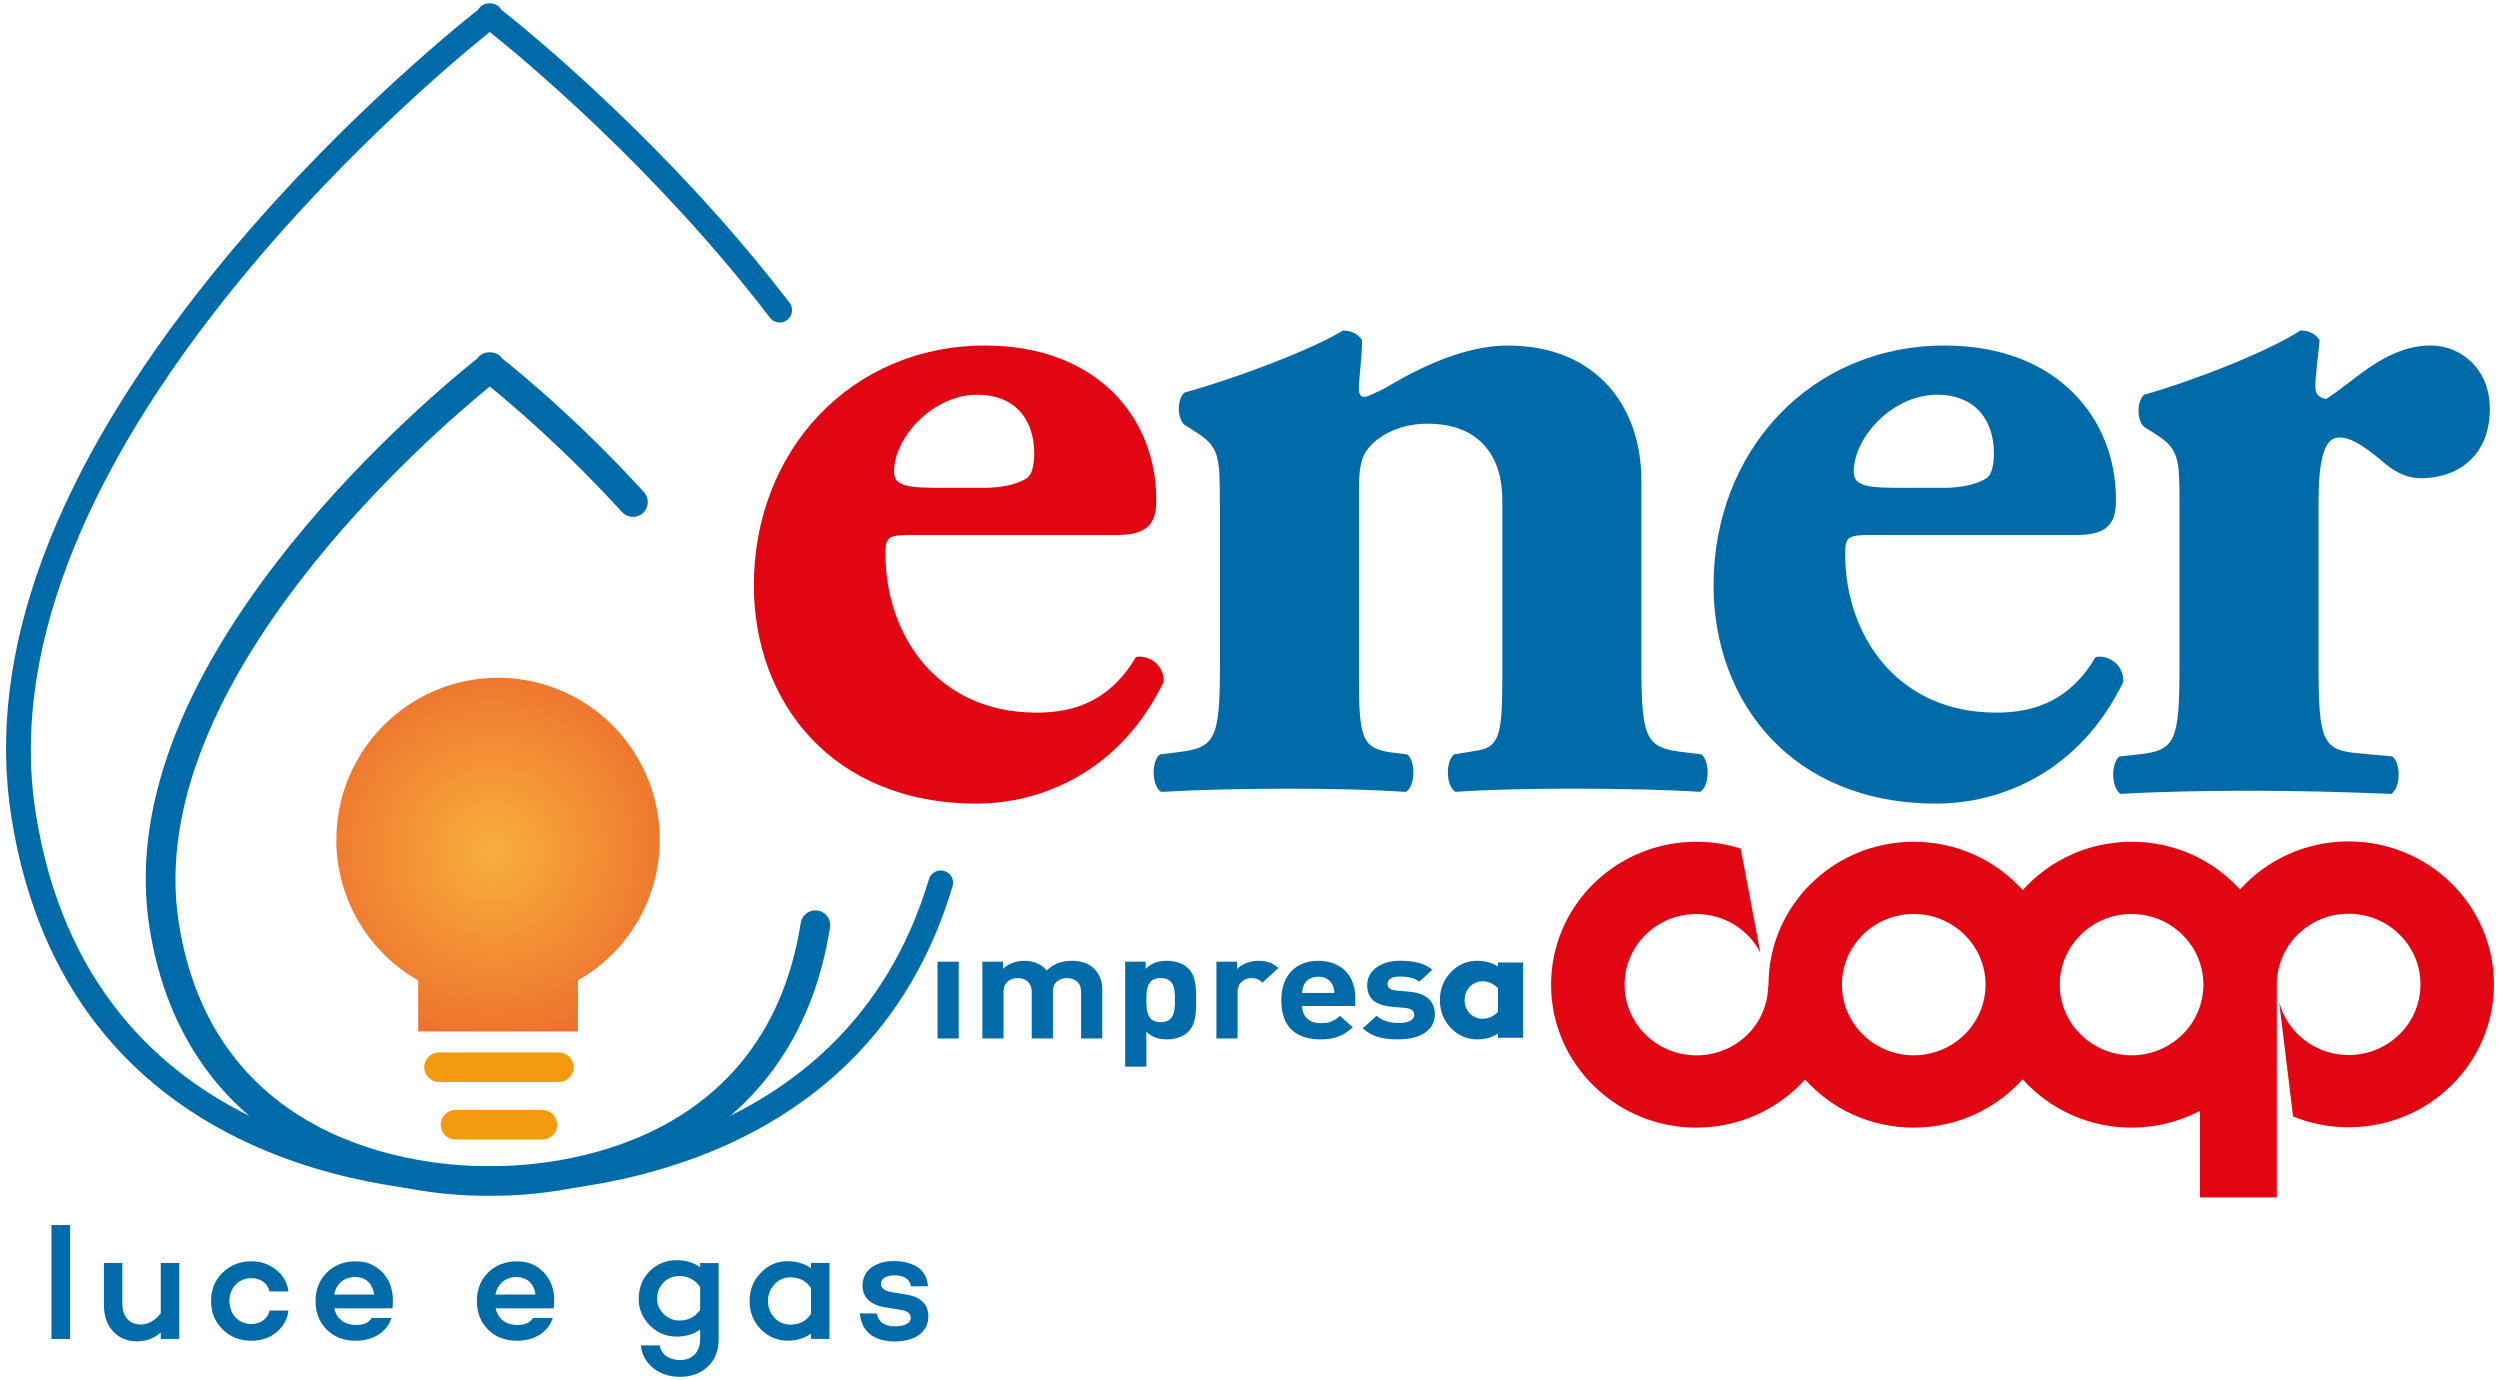
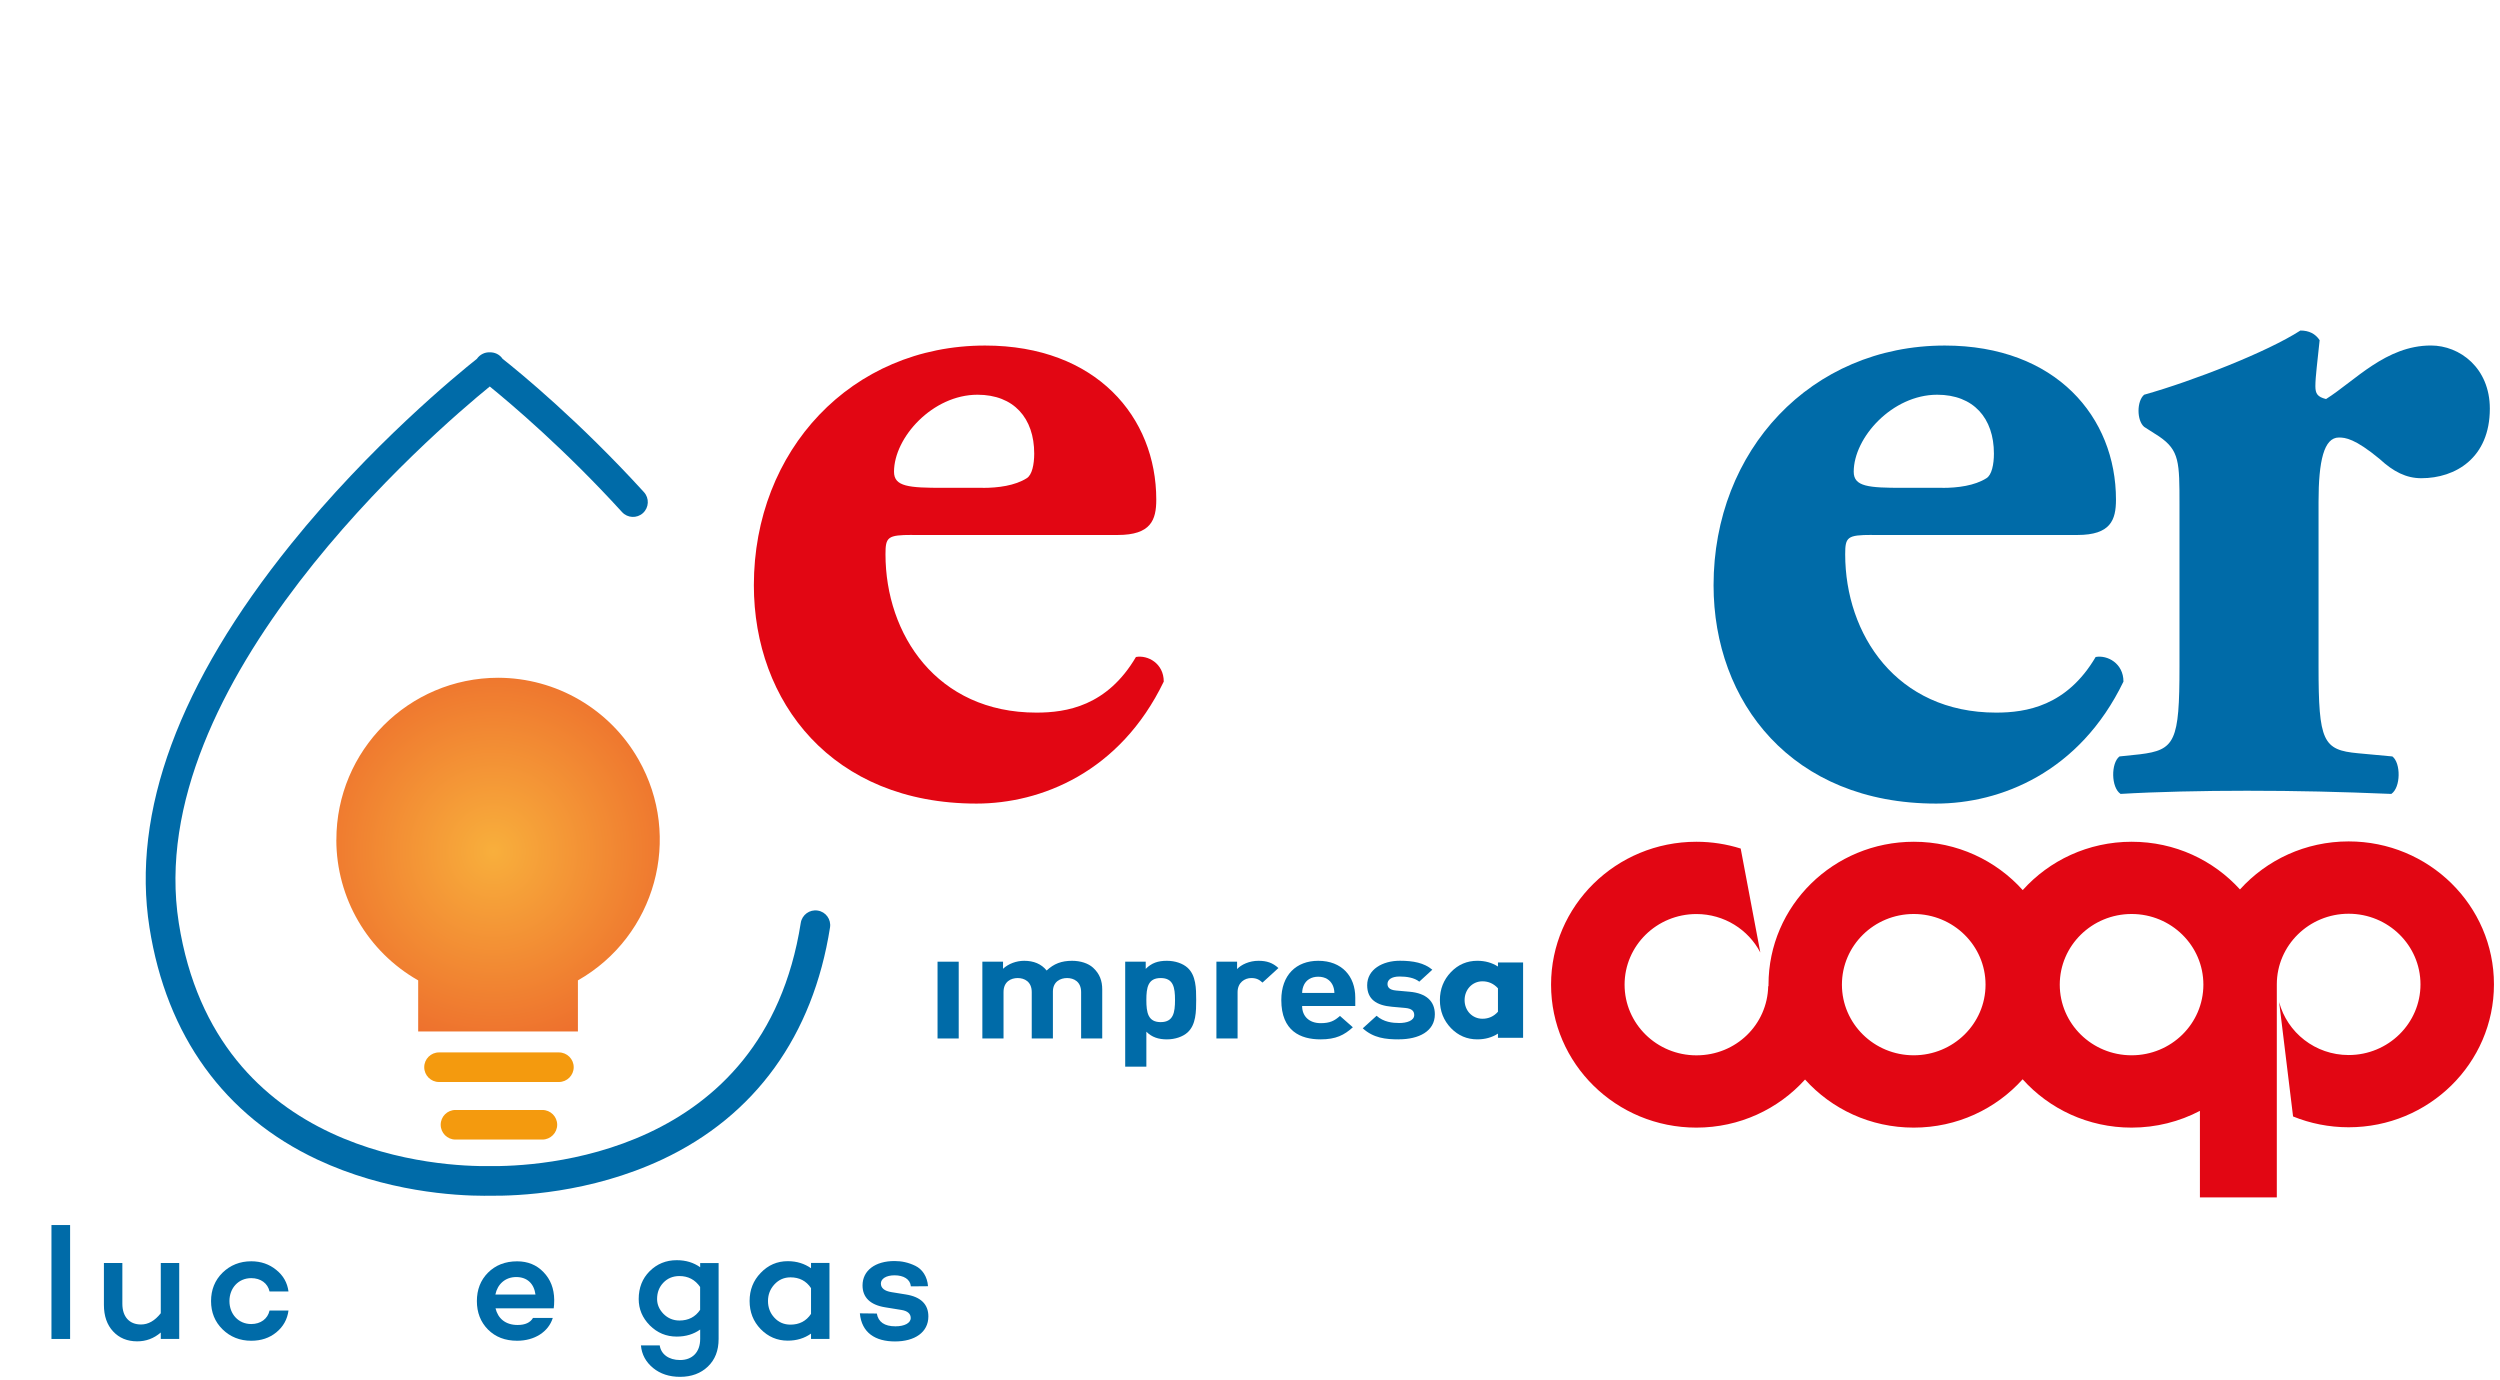
<svg xmlns="http://www.w3.org/2000/svg" id="Livello_3" viewBox="0 0 504.27 278.42">
  <defs>
    <style>.cls-1{fill:none;}.cls-2{clip-path:url(#clippath);}.cls-3{fill:#006ba8;}.cls-4{fill:#f49a0e;}.cls-5{fill:#e20613;}.cls-6{fill:url(#Sfumatura_senza_nome_3);}</style>
    <clipPath id="clippath">
      <path class="cls-1" d="M67.84,169.41c.01,11.73,6.31,22.54,16.51,28.34v10.3h32.22v-10.3c15.68-8.92,21.16-28.86,12.23-44.53-5.8-10.2-16.61-16.49-28.33-16.51-18.04,.03-32.65,14.67-32.62,32.7" />
    </clipPath>
    <radialGradient id="Sfumatura_senza_nome_3" cx="-559.73" cy="421.31" fx="-559.73" fy="421.31" r="7.15" gradientTransform="translate(4168.79 3297.82) scale(7.27 -7.42)" gradientUnits="userSpaceOnUse">
      <stop offset="0" stop-color="#f8af3c" />
      <stop offset="1" stop-color="#ea5b28" />
    </radialGradient>
  </defs>
  <g>
    <rect class="cls-3" x="10.38" y="247.1" width="3.76" height="22.98" />
    <path class="cls-3" d="M97.81,241.2c-6.11,0-19.98-.83-33.81-7.31-18.71-8.78-30.42-24.96-33.85-46.8-3.66-23.28,5.95-49.31,28.56-77.36,16-19.85,33.53-34.21,37.49-37.36,.29-.42,.68-.77,1.16-1,.44-.22,.92-.32,1.41-.3,.49-.02,.99,.08,1.45,.3,.47,.23,.87,.58,1.15,1,3.53,2.79,15.5,12.61,28.52,26.9,1.11,1.22,1.02,3.11-.2,4.22-1.22,1.11-3.11,1.02-4.22-.2-11.52-12.65-22.45-21.89-26.68-25.33-11.22,9.14-70.32,59.86-62.73,108.19,7.46,47.45,53.54,49.19,62.69,49.06,9.26,.12,55.31-1.61,62.77-49.06,.26-1.63,1.79-2.74,3.42-2.48,1.63,.25,2.74,1.78,2.48,3.41-3.43,21.84-15.13,38.02-33.85,46.8-14.58,6.83-29.21,7.38-34.82,7.31-.29,0-.6,0-.94,0" />
-     <path class="cls-3" d="M97.51,240.7c-16.53,0-83.99-4.47-95.23-75.97C-2.88,131.91,10.76,95.12,42.8,55.36,65.94,26.65,91.33,6,96.44,1.96c.24-.44,.62-.81,1.09-1.04,.39-.19,.83-.27,1.25-.24,.42-.03,.86,.05,1.25,.24,.47,.24,.85,.6,1.1,1.04,5.52,4.36,33.86,27.43,58.12,59.09,.84,1.09,.63,2.65-.46,3.49-1.09,.84-2.65,.63-3.49-.47-22.97-29.99-49.65-52.14-56.51-57.62C85.97,16.75-4.11,91.99,7.2,163.96c10.9,69.39,78.18,71.93,91.55,71.76,11.89,.17,71.76-1.84,88.62-58.37,.39-1.32,1.78-2.07,3.1-1.67,1.32,.39,2.07,1.78,1.67,3.1-17.89,59.96-80.94,62.1-93.39,61.93-.37,0-.79,0-1.24,0" />
    <path class="cls-3" d="M36.15,270.08h-3.72v-1.3c-1.4,1.2-2.98,1.78-4.76,1.78-2.01,0-3.63-.68-4.86-2.01-1.23-1.32-1.85-3.11-1.85-5.34v-8.45h3.72v8.22c0,2.63,1.42,4.18,3.76,4.18,1.46,0,2.78-.74,3.99-2.27v-10.13h3.72v15.31Z" />
    <path class="cls-3" d="M54.37,264.35h3.82c-.23,1.78-1.07,3.27-2.46,4.4-1.39,1.14-3.08,1.69-5.05,1.69-2.3,0-4.24-.78-5.79-2.3-1.55-1.52-2.32-3.43-2.32-5.7s.77-4.21,2.32-5.73c1.56-1.52,3.5-2.3,5.79-2.3,1.95,0,3.63,.59,5.02,1.72,1.42,1.13,2.26,2.59,2.49,4.37h-3.82c-.36-1.65-1.78-2.69-3.69-2.69-2.59,0-4.4,2.01-4.4,4.63s1.81,4.63,4.4,4.63c1.91,0,3.33-1.07,3.69-2.72" />
-     <path class="cls-3" d="M67.38,261.12h8.09c-.29-2.2-1.68-3.53-3.88-3.53s-3.78,1.42-4.21,3.53m11.78,2.78h-11.75c.48,2.04,2,3.36,4.46,3.36,1.52,0,2.55-.48,3.1-1.42h3.99c-.87,2.82-3.69,4.6-7.19,4.6-2.43,0-4.36-.74-5.89-2.27-1.49-1.52-2.23-3.43-2.23-5.73s.74-4.21,2.23-5.72c1.52-1.52,3.46-2.3,5.89-2.3,2.14,0,3.92,.72,5.31,2.17,1.42,1.46,2.14,3.31,2.17,5.6,0,.74-.03,1.33-.09,1.72" />
    <path class="cls-3" d="M99.92,261.12h8.09c-.29-2.2-1.68-3.53-3.88-3.53s-3.78,1.42-4.21,3.53m11.78,2.78h-11.75c.49,2.04,2,3.36,4.46,3.36,1.52,0,2.55-.48,3.1-1.42h3.99c-.87,2.82-3.69,4.6-7.18,4.6-2.43,0-4.37-.74-5.9-2.27-1.49-1.52-2.23-3.43-2.23-5.73s.74-4.21,2.23-5.72c1.52-1.52,3.46-2.3,5.9-2.3,2.13,0,3.91,.72,5.3,2.17,1.42,1.46,2.14,3.31,2.17,5.6,0,.74-.04,1.33-.1,1.72" />
    <path class="cls-3" d="M141.22,264.19v-4.6c-1.01-1.46-2.4-2.2-4.18-2.2-1.32,0-2.4,.46-3.23,1.33-.84,.87-1.27,1.97-1.27,3.3,0,1.1,.42,2.1,1.3,3.01,.87,.87,1.95,1.33,3.21,1.33,1.81,0,3.21-.72,4.18-2.17m3.72,5.89c0,2.36-.72,4.18-2.17,5.57-1.42,1.36-3.3,2.07-5.6,2.07-2.17,0-3.98-.59-5.44-1.78-1.46-1.2-2.3-2.72-2.46-4.56h3.79c.26,1.78,1.82,2.95,4.11,2.95,2.43,0,4.05-1.55,4.05-4.24v-1.91c-1.33,.94-2.88,1.42-4.73,1.42-2.1,0-3.91-.74-5.44-2.27-1.49-1.52-2.23-3.27-2.23-5.31,0-2.26,.74-4.14,2.2-5.6,1.5-1.49,3.31-2.23,5.47-2.23,1.85,0,3.4,.48,4.73,1.42v-.84h3.72v15.31Z" />
    <path class="cls-3" d="M163.59,265.03v-5.21c-.97-1.46-2.37-2.17-4.14-2.17-1.29,0-2.37,.48-3.24,1.42-.87,.94-1.3,2.07-1.3,3.36s.42,2.43,1.3,3.37c.87,.94,1.95,1.39,3.24,1.39,1.77,0,3.17-.71,4.14-2.17m3.72,5.05h-3.72v-1.07c-1.33,.94-2.88,1.42-4.69,1.42-2.14,0-3.95-.78-5.47-2.33-1.49-1.55-2.23-3.43-2.23-5.67s.74-4.11,2.23-5.66c1.52-1.59,3.33-2.37,5.47-2.37,1.81,0,3.36,.49,4.69,1.42v-1.07h3.72v15.31Z" />
    <path class="cls-3" d="M176.86,264.94c.29,1.72,1.55,2.59,3.76,2.59,1.81,0,3.08-.65,3.08-1.68,0-.84-.62-1.42-1.85-1.62l-3.33-.54c-3.01-.49-4.54-2.01-4.54-4.41,0-3.01,2.56-4.92,6.45-4.92,1.45,0,2.81,.29,4.21,.97,1.39,.68,2.4,2.14,2.55,4.11l-3.46,.03c-.13-1.45-1.46-2.23-3.3-2.23-1.72,0-2.75,.72-2.75,1.65s.72,1.52,2.17,1.75l2.85,.46c3.05,.48,4.56,2,4.56,4.43,0,3.21-2.75,5.05-6.73,5.05s-6.73-1.75-7.09-5.67l3.44,.04Z" />
    <g class="cls-2">
      <rect class="cls-6" x="67.81" y="136.7" width="69.91" height="71.35" />
    </g>
    <path class="cls-4" d="M112.73,218.25h-24.18c-1.65,0-2.98-1.34-2.98-2.99s1.34-2.98,2.98-2.98h24.18c1.65,0,2.99,1.34,2.99,2.98s-1.34,2.99-2.99,2.99" />
    <path class="cls-4" d="M109.4,229.86h-17.53c-1.65,0-2.98-1.34-2.98-2.99s1.34-2.98,2.98-2.98h17.53c1.65,0,2.99,1.34,2.99,2.98s-1.34,2.99-2.99,2.99" />
    <path class="cls-5" d="M198.25,98.41c3.03,0,6.48-.44,8.85-1.95,1.08-.65,1.51-2.8,1.51-4.97,0-7.13-4.1-11.87-11.44-11.87-9.06,0-16.84,8.63-16.84,15.54,0,3.02,3.03,3.24,9.93,3.24h7.98Zm-14.25,9.49c-4.97,0-5.39,.43-5.39,3.89,0,16.19,10.36,31.95,30.44,31.95,6.05,0,14.25-1.3,20.08-11.22,2.38-.44,5.61,1.29,5.61,4.96-8.85,18.35-24.83,24.61-37.78,24.61-29.14,0-44.9-20.51-44.9-44.04,0-27.2,19.64-48.35,46.63-48.35,22.45,0,34.54,14.46,34.54,31.08,0,4.11-1.08,7.13-7.77,7.13h-41.45Z" />
-     <path class="cls-3" d="M246.04,101.43c0-8.64,0-11.01-4.1-13.82l-3.03-1.94c-1.51-1.3-1.51-5.19,0-6.48,10.15-2.8,25.69-8.63,31.95-12.51,1.72,0,3.02,.64,3.88,1.94,0,3.02-.65,8.21-.65,9.72,0,1.3,.44,1.72,1.08,1.72s2.8-1.08,4.1-1.72c4.75-2.8,14.9-8.64,24.83-8.64,17.92,0,26.98,12.31,26.98,27.2v37.13c0,15.11,.87,16.84,8.64,17.7l3.46,.43c1.72,1.3,1.72,6.26-.21,7.56-6.7-.43-15.76-.64-26.12-.64-8.64,0-17.05,.21-23.31,.64-1.95-1.3-1.95-6.26-.22-7.56l3.89-.64c4.96-.65,5.82-2.38,5.82-14.25v-36.48c0-8.42-4.31-15.33-15.11-15.33-6.05,0-10.36,2.81-12.08,5.19-1.3,1.51-1.73,4.1-1.73,7.98v38.64c0,11.88,.87,13.6,6.26,14.47l3.46,.43c1.72,1.3,1.72,6.26-.21,7.56-6.7-.43-13.6-.64-23.96-.64-9.06,0-17.92,.21-25.47,.64-1.95-1.3-1.95-6.26-.22-7.56l3.46-.43c7.77-.87,8.64-2.59,8.64-17.7v-32.6Z" />
    <path class="cls-3" d="M391.83,98.41c3.03,0,6.48-.44,8.85-1.95,1.08-.65,1.51-2.8,1.51-4.97,0-7.13-4.1-11.87-11.44-11.87-9.06,0-16.84,8.63-16.84,15.54,0,3.02,3.02,3.24,9.93,3.24h7.98Zm-14.25,9.49c-4.97,0-5.39,.43-5.39,3.89,0,16.19,10.36,31.95,30.44,31.95,6.05,0,14.25-1.3,20.08-11.22,2.38-.44,5.61,1.29,5.61,4.96-8.85,18.35-24.83,24.61-37.78,24.61-29.14,0-44.9-20.51-44.9-44.04,0-27.2,19.64-48.35,46.63-48.35,22.45,0,34.54,14.46,34.54,31.08,0,4.11-1.08,7.13-7.77,7.13h-41.45Z" />
    <path class="cls-3" d="M439.62,101.86c0-8.64,0-11.01-4.1-13.82l-3.03-1.94c-1.51-1.3-1.51-5.19,0-6.48,9.93-2.8,24.83-8.63,31.52-12.95,1.73,0,3.03,.65,3.88,1.95-.43,4.31-.86,7.33-.86,9.28,0,1.51,.43,2.16,2.15,2.59,5.83-3.67,12.09-10.8,21.16-10.8,5.83,0,11.88,4.54,11.88,12.74,0,9.92-6.91,14.03-13.82,14.03-3.03,0-5.62-1.3-8.42-3.89-4.97-4.11-6.91-4.32-8.21-4.32-3.02,0-4.1,4.75-4.1,12.96v33.24c0,15.11,.87,16.84,7.98,17.49l6.91,.64c1.72,1.3,1.72,6.26-.21,7.56-10.36-.43-19-.64-29.14-.64-8.85,0-18.35,.21-25.47,.64-1.95-1.3-1.95-6.26-.22-7.56l4.11-.43c7.12-.87,7.99-2.59,7.99-17.7v-32.6Z" />
    <path class="cls-5" d="M371.53,198.61c0,7.87,6.48,14.25,14.48,14.25s14.49-6.38,14.49-14.25-6.49-14.25-14.49-14.25-14.48,6.38-14.48,14.25m43.94,0c0,7.87,6.48,14.25,14.49,14.25s14.48-6.38,14.48-14.25-6.48-14.25-14.48-14.25-14.49,6.38-14.49,14.25m36.35-19.2c5.37-5.95,13.2-9.69,21.92-9.69,16.18,0,29.31,12.91,29.31,28.83s-13.12,28.83-29.31,28.83c-3.97,0-7.76-.78-11.21-2.18l-2.81-23.07c1.62,6.14,7.28,10.68,14.02,10.68,8,0,14.49-6.38,14.49-14.25s-6.49-14.25-14.49-14.25-14.49,6.38-14.49,14.25v42.96h-15.51v-17.45c-4.11,2.16-8.81,3.38-13.79,3.38-8.75,0-16.61-3.77-21.97-9.75-5.37,5.98-13.22,9.75-21.97,9.75s-16.56-3.75-21.92-9.7c-5.37,5.95-13.2,9.7-21.92,9.7-16.19,0-29.31-12.91-29.31-28.83s13.11-28.83,29.31-28.83c3.11,0,6.12,.48,8.94,1.37l3.96,20.97c-2.4-4.61-7.28-7.76-12.89-7.76-8.01,0-14.49,6.38-14.49,14.25s6.48,14.25,14.49,14.25,14.32-6.22,14.48-13.95h.06v-.3c0-15.93,13.12-28.83,29.31-28.83,8.75,0,16.6,3.77,21.97,9.75,5.37-5.98,13.22-9.75,21.97-9.75s16.5,3.72,21.87,9.64" />
  </g>
  <g>
    <path class="cls-3" d="M302.15,204.08v-4.73c-.85-.94-1.91-1.41-3.13-1.41-2.04,0-3.6,1.66-3.6,3.79s1.56,3.76,3.6,3.76c1.25,0,2.29-.47,3.13-1.41m5.07,5.26h-5.07v-.85c-1.22,.78-2.6,1.16-4.16,1.16-2.07,0-3.85-.75-5.33-2.28-1.47-1.54-2.22-3.42-2.22-5.64s.75-4.1,2.22-5.64c1.47-1.54,3.26-2.29,5.33-2.29,1.56,0,2.94,.38,4.16,1.16v-.82h5.07v15.19Z" />
    <g>
      <path class="cls-3" d="M189.11,209.47v-15.49h4.27v15.49h-4.27Z" />
      <path class="cls-3" d="M218.07,209.47v-9.36c0-2.11-1.48-2.83-2.83-2.83s-2.86,.71-2.86,2.74v9.45h-4.27v-9.36c0-2.11-1.48-2.83-2.83-2.83s-2.86,.71-2.86,2.83v9.36h-4.27v-15.49h4.17v1.43c1.12-1.04,2.7-1.61,4.27-1.61,1.9,0,3.45,.62,4.53,1.96,1.45-1.37,2.99-1.96,5.13-1.96,1.71,0,3.25,.51,4.21,1.37,1.38,1.25,1.87,2.71,1.87,4.4v9.9h-4.27Z" />
      <path class="cls-3" d="M239.54,208.25c-.95,.86-2.5,1.4-4.17,1.4s-3.02-.42-4.14-1.55v7.05h-4.27v-21.17h4.14v1.45c1.18-1.19,2.46-1.63,4.27-1.63,1.68,0,3.22,.54,4.17,1.4,1.71,1.55,1.74,4.19,1.74,6.51s-.03,4.99-1.74,6.54Zm-5.42-10.97c-2.56,0-2.89,1.9-2.89,4.43s.33,4.46,2.89,4.46,2.89-1.93,2.89-4.46-.33-4.43-2.89-4.43Z" />
      <path class="cls-3" d="M254.66,198.2c-.66-.6-1.22-.92-2.27-.92-1.31,0-2.76,.89-2.76,2.85v9.34h-4.27v-15.49h4.17v1.49c.82-.89,2.46-1.67,4.3-1.67,1.68,0,2.86,.39,4.04,1.46l-3.22,2.94Z" />
      <path class="cls-3" d="M262.65,202.93c0,1.99,1.35,3.45,3.75,3.45,1.87,0,2.79-.48,3.88-1.46l2.6,2.29c-1.74,1.58-3.42,2.44-6.51,2.44-4.04,0-7.92-1.67-7.92-7.94,0-5.05,3.02-7.91,7.46-7.91,4.77,0,7.46,3.15,7.46,7.4v1.72h-10.71Zm6.11-4.31c-.46-.92-1.41-1.61-2.86-1.61s-2.4,.69-2.86,1.61c-.26,.56-.36,.98-.39,1.66h6.51c-.03-.68-.13-1.1-.39-1.66Z" />
      <path class="cls-3" d="M282.17,209.65c-2.69,0-5.13-.27-7.29-2.23l2.79-2.53c1.41,1.28,3.25,1.46,4.57,1.46,1.48,0,3.02-.45,3.02-1.61,0-.77-.46-1.31-1.81-1.43l-2.69-.24c-3.09-.27-4.99-1.49-4.99-4.34,0-3.21,3.12-4.94,6.6-4.94,2.66,0,4.89,.42,6.54,1.81l-2.63,2.41c-.99-.8-2.5-1.04-3.98-1.04-1.71,0-2.43,.71-2.43,1.49,0,.57,.26,1.22,1.77,1.34l2.69,.24c3.38,.3,5.09,1.93,5.09,4.55,0,3.42-3.22,5.05-7.26,5.05Z" />
    </g>
  </g>
</svg>